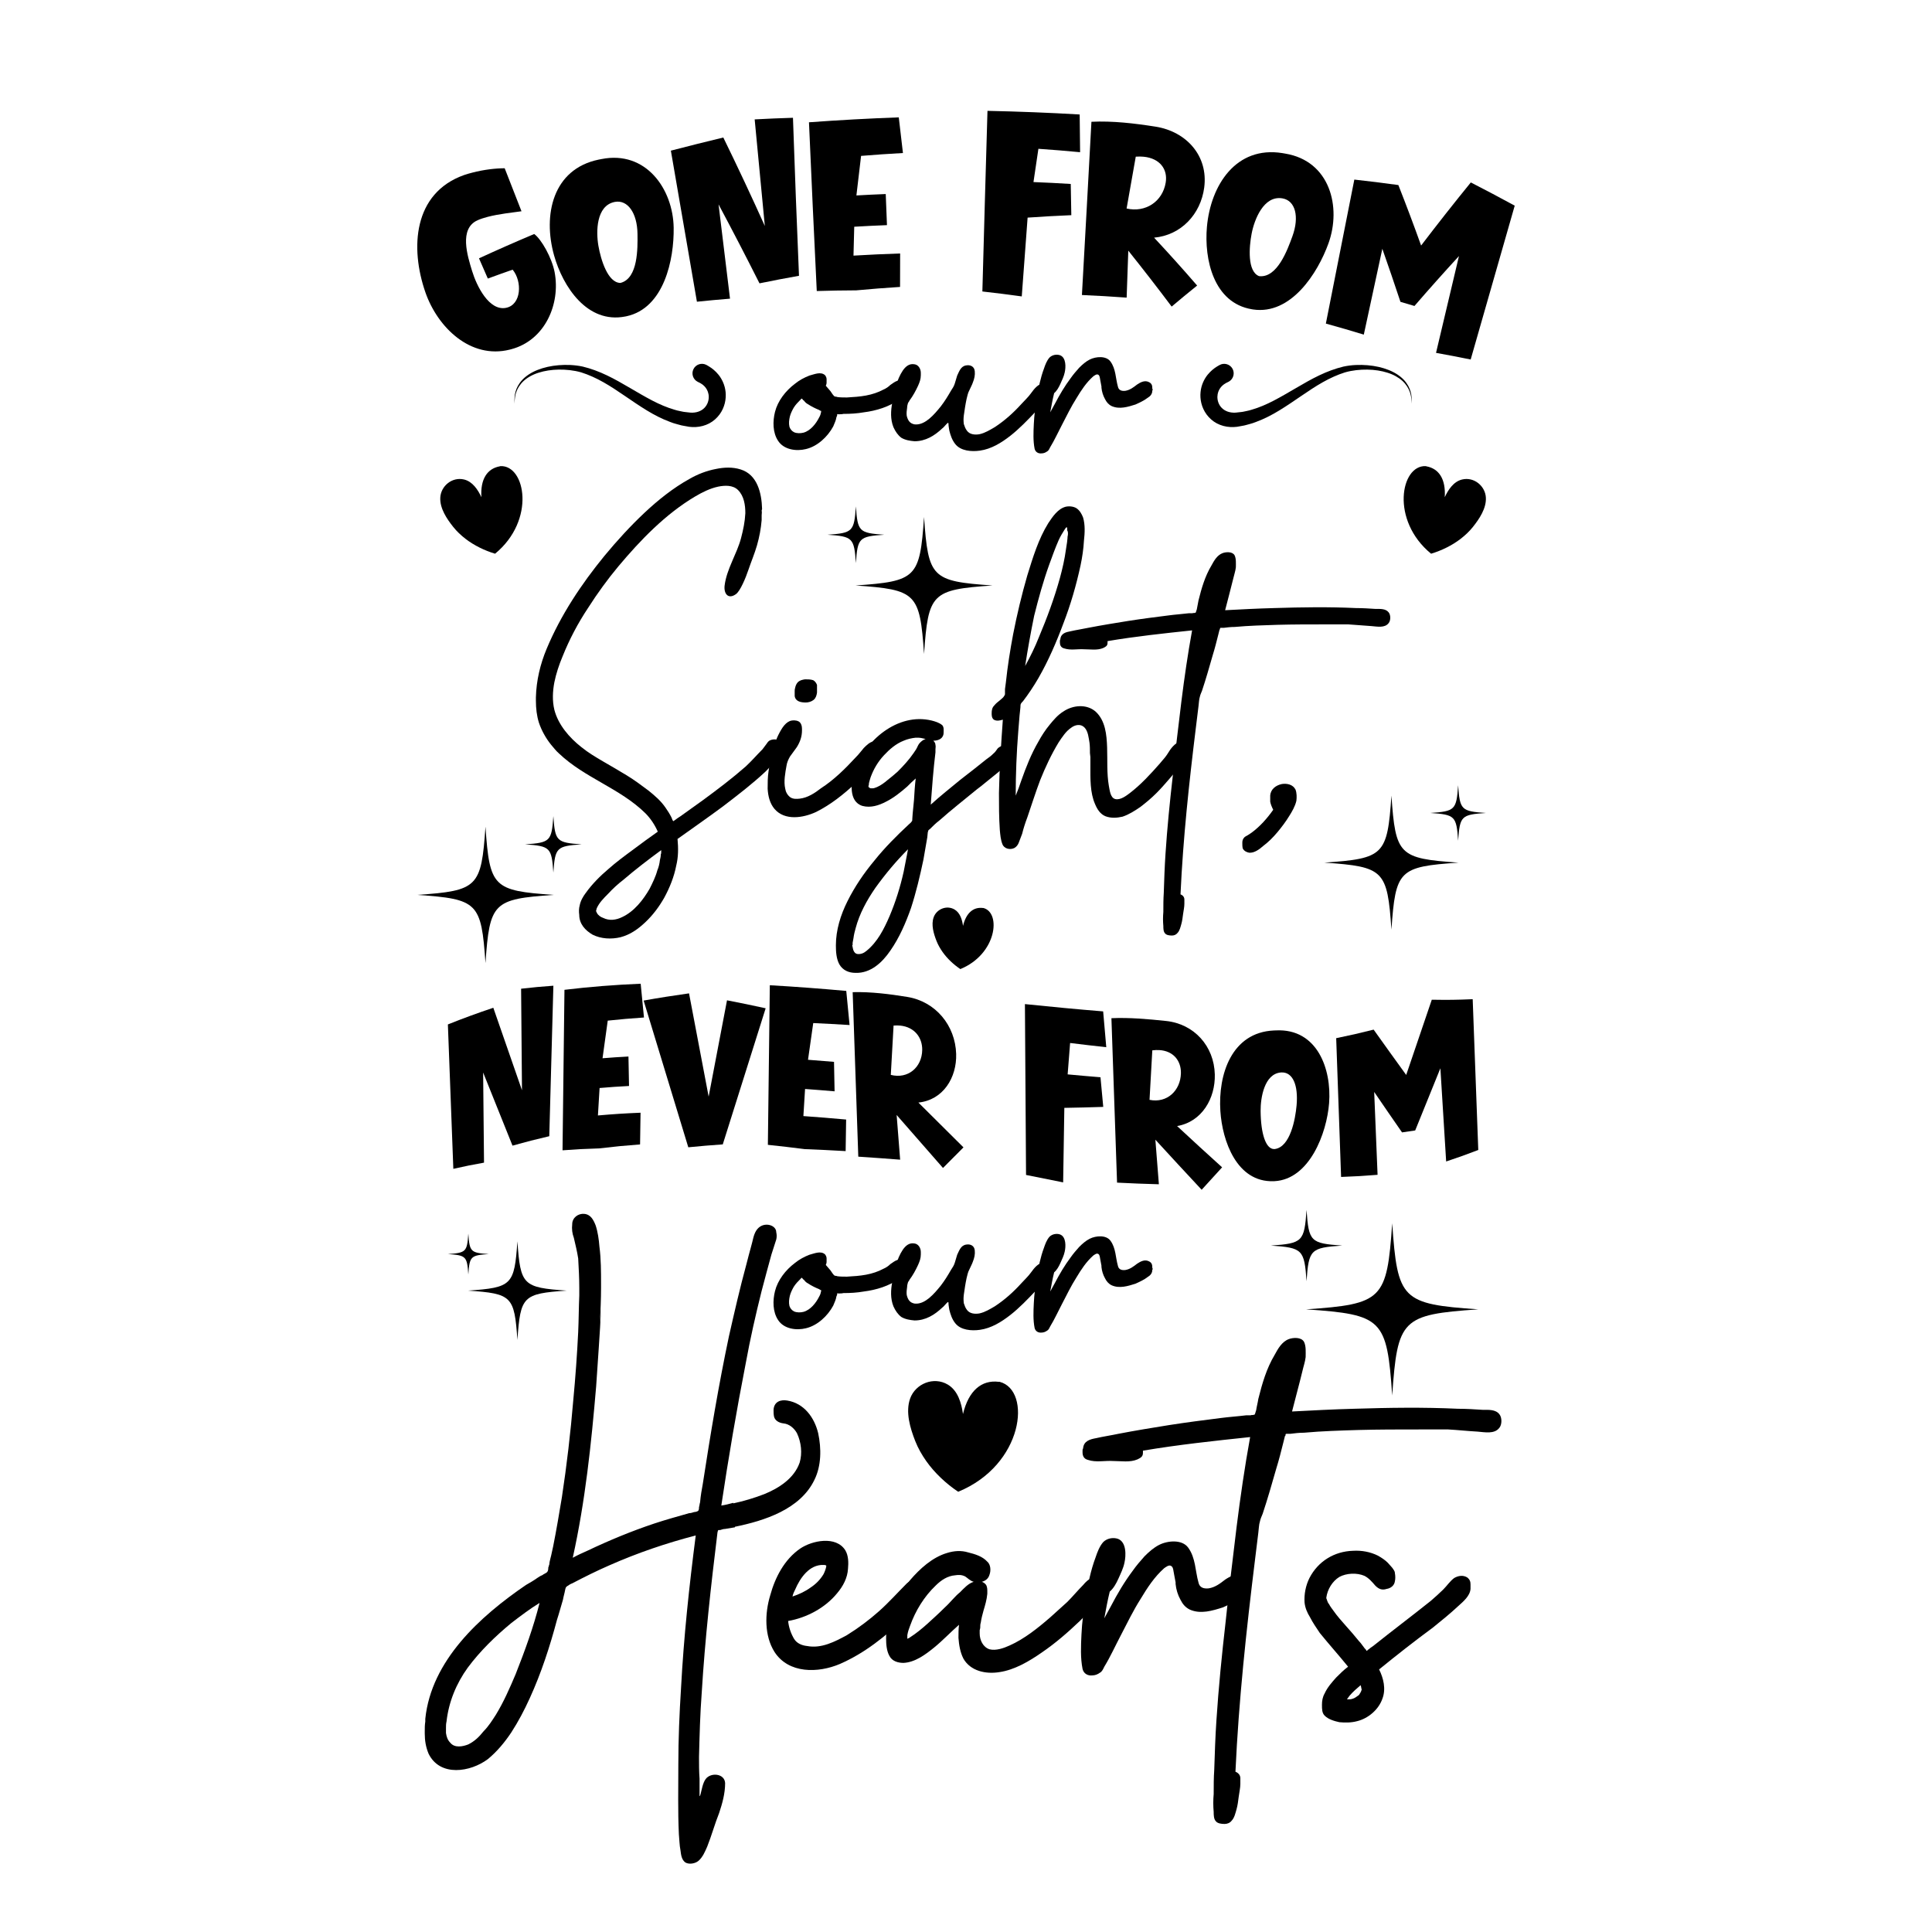
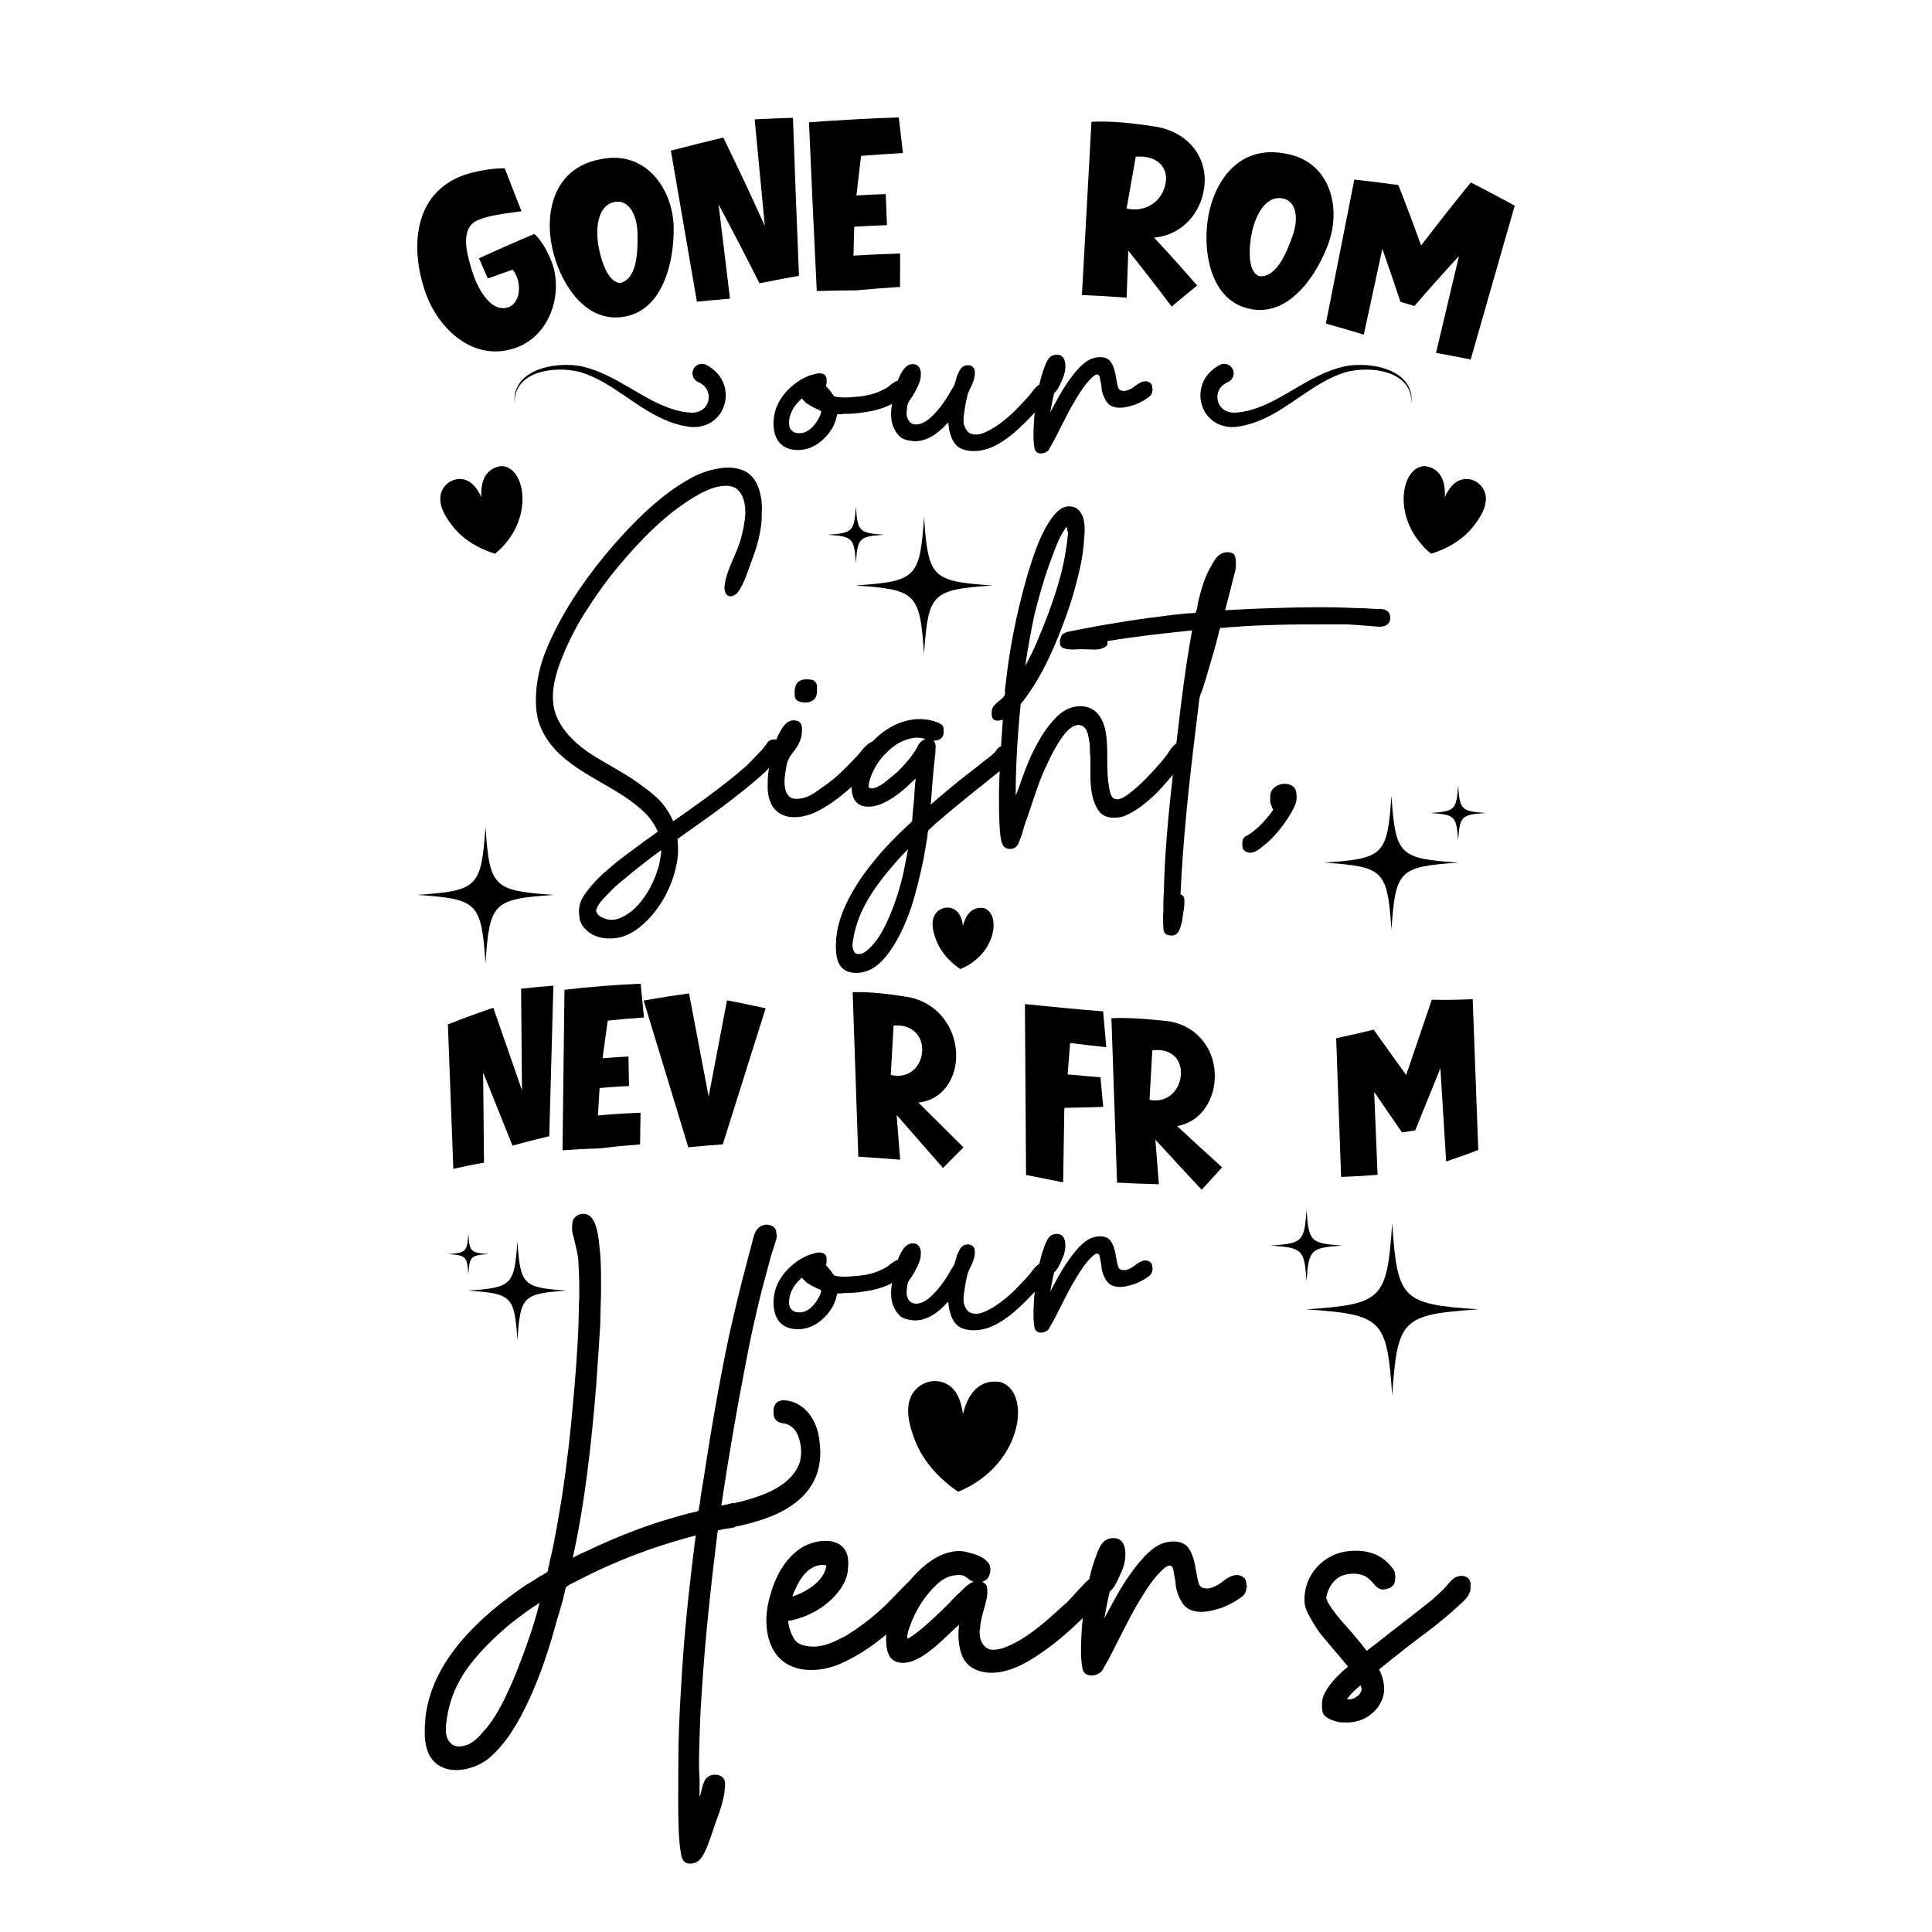
<svg xmlns="http://www.w3.org/2000/svg" id="Layer_1" x="0px" y="0px" width="1000px" height="1000px" viewBox="0 0 1000 1000" xml:space="preserve">
  <g>
    <g>
      <g>
        <path d="M265.271,592.979c-5.033-12.632-10.097-25.249-15.2-37.853c0.15,15.553,0.303,31.105,0.457,46.657 c-6.354,1.141-9.533,1.777-15.881,3.203c-0.935-24.915-1.879-49.828-2.822-74.741c7.75-3.109,15.597-5.978,23.516-8.625 c4.966,14.226,9.907,28.463,14.837,42.702c-0.156-17.521-0.308-35.043-0.455-52.565c6.68-0.756,10.02-1.063,16.706-1.551 c-0.707,25.965-1.418,51.932-2.124,77.896C276.69,589.877,272.881,590.848,265.271,592.979z" />
        <path d="M331.612,509.178c0.683,6.989,1.025,10.487,1.708,17.478c-7.504,0.517-11.257,0.838-18.756,1.622 c-1.079,7.786-1.617,11.681-2.695,19.473c5.366-0.432,8.05-0.609,13.418-0.899c0.119,6.101,0.178,9.148,0.297,15.248 c-6.097,0.329-9.147,0.538-15.24,1.051c-0.344,5.684-0.515,8.525-0.86,14.21c8.821-0.764,13.234-1.041,22.062-1.424 c-0.101,6.566-0.15,9.85-0.25,16.416c-8.459,0.649-12.686,1.053-21.138,2.052c-7.601,0.242-11.4,0.436-18.995,0.991 c0.331-27.691,0.667-55.382,1-83.072C305.265,510.747,318.427,509.717,331.612,509.178z" />
        <path d="M356.644,514.16c3.385,17.817,6.766,35.636,10.15,53.453c3.162-16.617,6.333-33.232,9.504-49.848 c8,1.551,12.001,2.378,20.005,4.123c-7.427,23.472-14.832,46.95-22.196,70.441c-7.141,0.51-10.709,0.808-17.847,1.505 c-7.679-25.321-15.38-50.637-23.114-75.943C340.953,516.486,348.79,515.265,356.644,514.16z" />
-         <path d="M438.028,512.899c0.684,7.061,1.025,10.593,1.709,17.654c-7.523-0.456-11.285-0.664-18.807-1.017 c-1.082,7.599-1.623,11.399-2.704,19.002c5.382,0.401,8.075,0.618,13.458,1.076c0.119,6.1,0.177,9.153,0.296,15.253 c-6.114-0.521-9.169-0.768-15.281-1.213c-0.346,5.612-0.52,8.416-0.865,14.027c8.848,0.635,13.272,1.003,22.124,1.793 c-0.101,6.536-0.153,9.799-0.253,16.334c-8.481-0.479-12.72-0.691-21.198-1.03c-7.624-0.959-11.435-1.403-19.057-2.216 c0.34-27.535,0.672-55.07,1.011-82.605C411.667,510.703,424.855,511.713,438.028,512.899z" />
        <path d="M464.098,577.115c0.727,9.252,1.09,13.876,1.817,23.129c-8.667-0.668-13-0.983-21.665-1.562 c-0.967-28.38-1.938-56.759-2.909-85.14c9.362-0.256,19.142,0.972,28.287,2.468c14.684,2.399,24.844,14.775,25.28,29.526 c0.359,12.152-6.66,23.824-19.549,25.145c7.785,7.729,15.569,15.454,23.338,23.197c-4.244,4.262-6.365,6.391-10.609,10.655 C480.097,595.389,472.106,586.246,464.098,577.115z M461.076,556.358c8.936,2.289,16.087-3.941,16.26-12.836 c0.126-6.478-3.99-11.907-11.292-12.665c-1.027-0.106-2.281-0.123-3.532-0.024C462.031,539.342,461.555,547.852,461.076,556.358z " />
        <path d="M570.992,523.497c0.646,7.415,0.968,11.119,1.612,18.535c-7.485-0.819-11.228-1.261-18.715-2.179 c-0.511,6.496-0.765,9.748-1.276,16.244c6.799,0.635,10.198,0.937,16.995,1.49c0.575,6.139,0.857,9.203,1.433,15.342 c-8.057,0.258-12.083,0.354-20.143,0.5c-0.203,12.857-0.409,25.713-0.614,38.569c-7.681-1.503-11.521-2.278-19.204-3.849 c-0.202-29.477-0.396-58.953-0.58-88.43C543.985,521.115,557.479,522.399,570.992,523.497z" />
        <path d="M598.019,589.909c0.728,9.228,1.089,13.838,1.816,23.065c-8.658-0.242-12.986-0.421-21.648-0.848 c-0.982-28.37-1.937-56.742-2.915-85.114c9.341-0.416,19.057,0.473,28.272,1.441c14.602,1.536,24.878,13.053,25.24,27.679 c0.305,12.327-6.605,24.487-19.517,26.715c7.709,7.18,15.479,14.295,23.297,21.358c-4.234,4.684-6.347,7-10.584,11.615 C613.951,607.224,605.965,598.585,598.019,589.909z M594.993,569.273c9.15,1.86,16.046-4.862,16.247-13.754 c0.148-6.531-3.985-11.624-11.279-12.008c-1.025-0.055-2.28-0.008-3.528,0.148C595.954,552.199,595.479,560.736,594.993,569.273z " />
-         <path d="M660.563,533.329c21.146-0.976,28.751,19.858,27.376,37.662c-1.199,15.524-10.108,39.405-28.246,40.379 c-0.223,0.011-0.34,0.011-0.566,0.018c-19.03,0.611-26.47-20.89-27.471-36.321c-1.231-18.982,5.829-40.669,27.655-41.695 C659.758,533.35,660.226,533.344,660.563,533.329z M659.483,594.751c0.11,0,0.239,0.002,0.342-0.011 c8.022-1.04,10.657-15.508,11.284-22.58c0.938-10.563-1.983-17.237-7.73-17.069c-0.113,0.003-0.232,0.005-0.342,0.014 c-8.595,0.638-10.603,13.054-10.547,19.896C652.588,586.752,655.139,594.761,659.483,594.751z" />
        <path d="M765.151,595.231c-6.646,2.541-9.973,3.725-16.625,5.95c-0.99-16.083-1.988-32.166-2.985-48.248 c-4.314,10.742-8.658,21.473-13.039,32.188c-2.725,0.425-4.087,0.627-6.812,1.004c-4.838-6.956-9.641-13.938-14.412-20.939 c0.585,14.299,1.162,28.598,1.751,42.896c-7.549,0.604-11.327,0.817-18.883,1.103c-0.846-23.94-1.692-47.882-2.538-71.822 c7.756-1.607,11.633-2.484,19.383-4.43c5.587,7.845,11.202,15.666,16.854,23.463c4.436-12.976,8.861-25.953,13.246-38.944 c8.473,0.14,12.705,0.09,21.17-0.27C763.229,543.2,764.189,569.216,765.151,595.231z" />
      </g>
    </g>
    <g>
      <g>
        <path d="M244.366,140.298c2.383,7.821,8.817,20.782,17.555,19.037c8.029-1.603,8.446-13.693,3.418-19.756 c-5.152,1.803-7.72,2.725-12.844,4.602c-1.818-4.19-2.734-6.284-4.568-10.469c9.456-4.355,18.986-8.553,28.582-12.591 c3.718,2.703,9.158,12.347,10.562,19.75c3.138,16.554-5.04,35.209-22.313,39.847c-0.238,0.063-0.599,0.163-0.951,0.251 c-20.249,5.051-37.311-11.449-43.64-29.713c-7.947-22.932-6.279-51.279,20.005-60.643c1.411-0.5,2.856-0.883,4.3-1.262 c6.037-1.584,12.16-2.253,16.754-2.262c2.923,7.409,5.822,14.828,8.699,22.256c-4.989,0.708-11.638,1.374-17.529,2.908 c-1.794,0.466-3.595,1.039-5.157,1.73C237.427,118.318,241.991,132.506,244.366,140.298z" />
        <path d="M311.321,82.335c23.033-4.604,37.072,15.539,37.37,35.562c0.244,16.335-4.9,41.595-24.439,45.798 c-0.235,0.051-0.364,0.07-0.605,0.117c-19.652,3.888-32.297-15.365-36.862-31.631c-5.874-20.921-0.705-44.669,23.087-49.567 C310.389,82.508,310.929,82.414,311.321,82.335z M321.029,146.445c0.097,0.002,0.26-0.04,0.369-0.071 c8.847-2.533,8.668-17.733,8.569-25.316c-0.142-10.833-5.097-17.733-11.61-16.567c-0.128,0.023-0.262,0.046-0.386,0.074 c-9.382,2.023-9.523,15.281-8.237,22.675C310.976,134.38,314.557,146.249,321.029,146.445z" />
        <path d="M393.109,146.653c-6.895-13.716-13.953-27.332-21.189-40.868c1.97,16.269,3.951,32.537,5.932,48.805 c-6.852,0.566-10.277,0.881-17.128,1.58c-4.459-26.07-8.951-52.133-13.482-78.191c9.031-2.352,18.071-4.617,27.144-6.801 c7.405,15.146,14.564,30.412,21.486,45.784c-1.764-18.388-3.516-36.775-5.255-55.165c7.931-0.413,11.894-0.578,19.819-0.83 c0.941,27.263,1.975,54.523,3.122,81.779C405.354,144.215,401.264,144.996,393.109,146.653z" />
        <path d="M465.206,60.748c0.875,7.381,1.305,11.073,2.155,18.455c-8.676,0.498-13.008,0.793-21.667,1.485 c-0.997,8.188-1.481,12.283-2.419,20.474c6.07-0.338,9.105-0.484,15.179-0.725c0.254,6.438,0.384,9.655,0.639,16.093 c-6.78,0.269-10.168,0.434-16.944,0.826c-0.162,5.981-0.239,8.972-0.384,14.953c8.042-0.479,16.09-0.846,24.143-1.112 c-0.022,6.929-0.031,10.391-0.043,17.319c-9.079,0.592-13.612,0.947-22.667,1.768c-8.171,0.048-12.261,0.119-20.442,0.352 c-1.419-29.111-2.767-58.223-4.031-87.341C434.211,62.161,449.687,61.31,465.206,60.748z" />
-         <path d="M558.841,59.257c0.096,7.811,0.141,11.715,0.215,19.525c-8.623-0.801-12.938-1.153-21.58-1.763 c-1.032,6.885-1.543,10.329-2.552,17.217c7.721,0.315,11.579,0.512,19.292,0.982c0.125,6.462,0.184,9.694,0.293,16.156 c-9.07,0.397-13.594,0.65-22.624,1.265c-1.04,13.593-2.039,27.187-3.025,40.784c-8.134-1.117-12.212-1.626-20.389-2.558 c0.839-31.163,1.734-62.326,2.644-93.487C527.044,57.706,542.936,58.331,558.841,59.257z" />
        <path d="M584.003,129.74c-0.274,8.104-0.555,16.207-0.854,24.31c-9.259-0.661-13.887-0.93-23.148-1.351 c1.667-29.887,3.323-59.773,4.924-89.664c10.93-0.549,22.467,0.833,33.187,2.521c15.865,2.497,27.383,15.043,25.185,31.558 c-1.824,13.705-11.88,24.61-25.939,25.902c7.587,8.115,15.014,16.38,22.276,24.787c-5.334,4.314-7.974,6.492-13.187,10.884 C599.108,148.918,591.635,139.282,584.003,129.74z M583.124,107.926c9.763,2.234,18.589-3.544,20.238-13.389 c1.152-6.876-2.975-12.579-11.387-13.413c-1.183-0.118-2.637-0.139-4.105-0.038C586.275,90.031,584.691,98.978,583.124,107.926z" />
        <path d="M665.22,79.5c23.203,3.835,29.187,27.668,22.381,46.496c-5.553,15.362-19.342,37.154-39.09,34.174 c-0.237-0.036-0.364-0.063-0.605-0.104c-19.742-3.314-24.698-25.827-23.204-42.624c1.923-21.604,15.076-42.043,39.067-38.192 C664.291,79.333,664.825,79.434,665.22,79.5z M651.606,142.896c0.091,0.038,0.253,0.054,0.366,0.063 c9.167,0.759,14.379-13.516,16.973-20.644c3.704-10.18,1.513-18.386-4.989-19.602c-0.126-0.024-0.262-0.05-0.389-0.07 c-9.486-1.429-14.31,10.931-15.723,18.293C646.479,128.056,645.622,140.413,651.606,142.896z" />
        <path d="M761.221,186.082c-7.172-1.452-10.759-2.141-17.934-3.44c3.987-16.696,7.948-33.397,11.872-50.108 c-7.808,8.499-15.492,17.11-23.039,25.839c-2.898-0.868-4.344-1.297-7.25-2.142c-3.045-9.184-6.164-18.329-9.373-27.457 c-3.183,14.811-6.379,29.618-9.591,44.422c-7.828-2.373-11.758-3.515-19.64-5.709c4.942-24.839,9.856-49.683,14.735-74.534 c9.109,1.021,13.672,1.587,22.789,2.828c4.091,10.374,8.021,20.81,11.777,31.309c8.4-11.021,16.976-21.912,25.727-32.658 c7.628,3.906,15.202,7.915,22.727,12.017C776.455,133.003,768.855,159.548,761.221,186.082z" />
      </g>
    </g>
    <g>
      <g>
        <path d="M403.331,383.381c-1.333-0.889-3.555-0.889-5.109,0c-0.667,0.443-1.11,1.11-1.555,1.776l-2,2.666 c-2.888,2.888-5.554,5.998-8.663,8.886c-7.108,6.22-14.439,11.773-21.992,17.327c-3.999,2.887-7.997,5.775-11.774,8.441 c-1.11,0.667-1.999,1.333-2.888,2c-0.223,0.222-0.444,0.222-0.666,0.444c-0.208,0.069-0.279,0.114-0.302,0.132 c0.029-0.033,0.071-0.142-0.142-0.355c-0.222-0.222-0.445-1.11-0.667-1.555c-0.889-1.777-1.999-3.554-3.11-5.109 c-2.444-3.554-5.554-6.22-8.885-8.885c-3.555-2.667-7.108-5.332-11.107-7.775c-3.999-2.443-8.219-4.887-12.44-7.331 c-3.776-2.221-7.553-4.442-11.107-7.331c-6.22-4.886-11.995-11.551-13.995-19.326c-1.11-4.666-0.889-9.552,0-14.217 c0.889-4.443,2.443-9.108,4.221-13.329c3.554-8.885,7.998-17.327,13.329-25.324c4.665-7.331,9.996-14.662,15.55-21.326 c11.552-13.772,24.436-27.102,39.763-36.208c3.776-2.222,7.775-4.221,11.996-5.11c3.332-0.666,7.553-0.889,10.218,1.777 c3.11,3.11,3.776,7.775,3.776,11.996c-0.222,4.442-1.111,8.664-2.221,12.883c-2.173,8.259-7.431,15.923-8.502,24.521 c-0.519,4.163,1.79,7.386,5.85,4.486c2.259-1.613,5.088-8.5,6.415-12.454c1.439-4.288,3.237-8.445,4.484-12.796 c1.229-4.286,2.05-8.64,2.416-13.087v-2.444c0-0.888,0.222-1.555,0-2.443c0-0.222,0.222-0.666,0.222-0.889 c-0.222-8.219-2.444-17.771-11.107-20.437c-4.221-1.333-8.664-1.11-12.884-0.222c-4.665,0.889-9.33,2.665-13.55,5.109 c-8.442,4.665-16.217,10.885-23.325,17.549c-7.331,6.887-14.217,14.439-20.659,22.214 c-11.996,14.661-22.659,30.655-29.989,48.205c-3.333,7.997-5.331,16.438-5.554,25.102v1.777c0,3.999,0.445,7.775,1.555,11.33 c1.333,3.998,3.555,7.997,6.22,11.329c1.333,1.555,2.666,3.332,4.221,4.665c13.329,12.663,31.544,17.994,44.651,30.878 c2.665,2.666,4.887,5.998,6.441,9.552c-4.442,3.11-8.663,6.22-13.106,9.552c-4.221,3.11-8.441,6.22-12.439,9.774 c-4.221,3.555-8.442,7.775-11.773,12.44c-1.333,1.778-2.666,4-3.11,6.442c-0.445,1.555-0.445,3.331-0.223,4.887 c0,4.664,3.11,7.999,6.886,10.218c4.442,2.222,9.775,2.445,14.439,1.333c5.109-1.333,9.107-4.218,12.884-7.773 c3.999-3.777,7.108-7.998,9.774-12.663c2.887-5.332,5.109-10.886,6.22-16.661c1.111-4.443,1.111-9.108,0.666-13.773 c7.775-5.554,15.772-11.107,23.548-16.882c7.553-5.776,15.105-11.552,21.992-17.994c1.333-1.333,2.666-2.665,3.776-4.22 c1.333-1.333,2.888-2.888,3.999-4.665C405.108,388.489,405.552,384.935,403.331,383.381z M342.242,440.249v0.667 c0,0.444,0,0.889-0.223,1.333c0,1.111-0.222,2-0.444,2.888c-0.222,2-0.666,3.777-1.333,5.332 c-0.888,3.331-2.443,6.442-3.998,9.552c-3.333,5.774-7.998,11.774-14.217,14.661c-3.11,1.555-6.665,1.999-9.774,0.445 c-1.333-0.445-2.666-1.333-3.333-2.666c-0.222-0.446-0.222-0.666-0.444-0.889c0.222-0.443,0.222-1.111,0.444-1.556 c1.333-2.887,3.555-5.109,5.776-7.329c2.444-2.666,5.11-5.11,7.998-7.332c6.22-5.331,12.884-10.44,19.548-15.327 C342.242,440.249,342.242,440.249,342.242,440.249z" />
      </g>
      <g>
        <path d="M413.328,373.384c1.333,0.667,1.777,2.443,1.777,3.776c0,0.223,0,0.445,0,0.667s0,0.222,0,0.222 c0,3.11-0.889,5.776-2.666,8.664c-1.111,1.555-2.444,3.332-3.555,4.887c-0.888,1.555-1.555,3.11-1.777,4.665 c-0.667,3.777-1.555,8.219-0.667,11.996c0.222,1.555,1.11,3.333,2.666,4.443c1.333,0.888,3.11,0.888,4.887,0.667 c3.999-0.445,7.775-2.888,10.885-5.332c6.886-4.443,12.662-10.219,18.216-16.216c1.555-1.555,2.666-3.11,3.998-4.665 c1.333-1.333,2.888-2.889,4.666-3.333c1.555-0.222,3.555,0.223,4.442,1.777c0.667,1.11,0.445,2.444,0.445,3.554 c0,1.555-1.111,2.888-2.222,3.999c-1.333,1.777-2.666,3.11-4.221,4.665c-2.444,2.444-4.887,5.11-7.331,7.554 c-6.22,5.775-12.884,11.107-20.437,14.883c-6.664,3.11-16.216,4.665-21.547-1.555c-2.444-2.888-3.333-6.665-3.555-10.441 c0-2.887,0-5.998,0.444-8.886c1.111-7.998,2.888-16.216,7.331-22.88c1.111-1.555,2.221-2.666,3.776-3.332 C410.218,372.717,411.995,372.717,413.328,373.384z M411.329,360.278c0-0.667,0-1.333,0-2.222c0-0.222,0-0.222,0-0.222 c0-0.667,0-1.111,0.222-1.777c0.223-1.11,0.667-2.221,1.555-3.11c1.111-0.889,2.221-1.111,3.555-1.333 c1.333,0,2.888,0,4.22,0.444c0.889,0.445,1.555,1.333,2,2.443c0,0.445,0,1.111,0,1.777c0,0.666,0,1.555,0,2.221 c-0.223,1.555-0.666,2.888-1.777,3.776c-1.111,0.889-2.667,1.333-3.999,1.333C414.661,363.61,411.773,363.165,411.329,360.278z" />
      </g>
      <g>
        <path d="M505.739,408.482c-6.442,5.331-13.329,10.663-19.548,16.216c-1.777,1.333-3.333,2.889-4.887,4.443 c-0.667,0.444-0.889,0.667-0.889,1.11c-0.222,0.444-0.222,0.666-0.222,0.889c0,0.666-0.223,1.555-0.223,2.221 c-0.667,3.777-1.333,7.553-1.999,11.552c-1.777,8.441-3.776,16.882-6.442,25.101c-2.666,7.552-5.998,15.328-10.663,21.994 c-4.221,6.22-10.219,11.773-17.994,11.551c-3.554,0-6.664-1.333-8.441-4.444c-1.555-2.888-1.777-6.44-1.777-9.774 c0-7.996,2.443-15.771,5.998-22.88c3.776-7.552,8.441-14.438,13.995-21.103c5.331-6.664,11.551-12.884,17.771-18.66 c0.444-0.444,1.111-0.889,1.333-1.333c0.444-0.444,0.444-0.667,0.444-1.333c0-1.111,0.223-2.222,0.223-3.11 c0.222-2.443,0.444-4.665,0.666-6.886c0.223-3.776,0.445-7.554,0.889-11.107c-1.555,1.333-2.887,2.666-4.442,4.22 c-3.332,2.888-6.887,5.776-10.886,7.776c-3.776,1.999-7.997,3.332-12.217,2.221c-7.331-2.221-5.998-12.439-4.221-17.993 c5.331-15.771,22.437-30.434,39.986-26.213c1.777,0.444,3.999,1.111,5.554,2.444c0.888,1.11,0.667,2.443,0.667,3.554 c0,0.222,0,0.222,0,0.222c0,3.11-2.667,4.222-5.333,4.222c0.667,0.666,1.111,1.333,1.111,2.221c0.222,0.666,0,1.555,0,2.221 c0,0.444,0,1.111,0,1.555c-1.111,9.107-1.777,18.216-2.444,27.102c4.887-4.443,10.219-8.664,15.328-12.885 c4.664-3.554,9.106-7.108,13.551-10.663c1.332-0.888,2.442-1.776,3.554-2.888c0.887-0.666,1.554-1.777,2.22-2.665 c1.557-1.555,4.444-2.222,6.443-0.889c0.89,0.889,1.332,1.777,1.332,2.888c0,0,0,0,0,0.223c0,0.443,0,1.11,0,1.555 c0,1.555-1.332,2.888-2.222,3.999c-3.774,3.554-7.996,6.664-11.995,9.996C508.625,406.261,507.293,407.371,505.739,408.482z M441.096,489.563c0.221,0.223,0.221,0.443,0.221,0.666c0.223,1.556,0.889,3.333,2.444,3.555 c1.777,0.223,3.332-0.443,4.665-1.556c5.776-4.665,9.108-11.327,11.996-17.993c3.109-7.33,5.553-15.105,7.331-23.103 c0,0.223,0,0.444,0,0.444s0-0.221,0-0.444c0.667-3.776,1.555-7.553,2.221-11.552c-6.22,6.221-11.773,12.885-16.883,19.993 c-4.443,6.442-8.219,13.329-10.219,20.88c-0.444,1.556-0.889,3.332-1.11,5.11c-0.223,0.89-0.223,1.556-0.445,2.442 c0,0.447,0,0.667,0,1.113c-0.221,0.22-0.221,0.443-0.221,0.666V489.563z M479.083,382.492c-0.667-0.222-1.333-0.222-2-0.445 c-0.888-0.221-1.999-0.221-3.11-0.221c-1.999,0.221-4.221,0.666-6.22,1.555c-3.999,1.554-7.331,4.442-10.218,7.552 c-3.11,3.332-5.332,7.108-6.887,11.329c-0.222,0.889-0.667,1.999-0.888,3.11c0,0.444,0,0.889-0.223,1.333 c0,0.223,0,0.444,0,0.666v0.223c0,0,0,0,0-0.223c0.223,0,0.444,0.445,0.667,0.445c0,0,0.223,0.222,0.444,0.222 c0.222,0,0.667,0,1.111,0c0.666,0,1.555-0.444,2.221-0.667c2-0.889,3.777-2.221,5.332-3.554c1.777-1.333,3.554-2.888,5.332-4.443 c2.888-2.888,5.775-5.997,8.219-9.552c0.445-0.667,0.889-1.333,1.333-2c0.667-1.111,0.888-1.999,1.555-2.888 C476.639,383.824,477.749,382.936,479.083,382.492z" />
      </g>
      <g>
        <path d="M517.065,410.26c0.224-12.441,1.111-25.103,2-37.765c-1.555,0.444-3.11,0.889-4.665,0 c-1.111-0.888-1.111-2.222-1.111-3.332c0-1.555,0.223-2.888,1.334-3.998c0.888-1.111,1.776-1.778,2.888-2.666 c0.666-0.667,1.777-1.333,2.221-2.221c0.223-0.223,0.223-0.445,0.446-0.889c0-0.444,0-0.889,0-1.333c0-0.666,0-1.111,0-1.333 c0.221-1.111,0.221-2.222,0.443-3.332c0.889-8.442,2.222-16.883,3.777-25.103c1.999-10.218,4.441-20.437,7.329-30.433 c2.889-9.33,5.776-18.882,10.885-27.102c2.222-3.333,4.887-7.331,8.888-8.442c1.776-0.444,3.998-0.222,5.551,0.667 c1.778,1.111,2.888,3.109,3.555,4.887c1.112,3.776,0.89,7.997,0.446,11.996c-0.224,4.22-0.89,8.664-1.779,12.884 c-2.222,10.219-5.107,20.215-8.885,29.989c-3.555,9.552-7.775,19.326-12.884,28.212c-2.445,4.22-5.11,8.219-7.998,11.995 c-0.443,0.444-0.89,0.889-1.109,1.333c-0.223,0.444-0.223,1.333-0.223,1.778c-0.224,1.555-0.224,2.888-0.443,4.22 c-0.224,2.666-0.447,5.554-0.667,8.22c-0.889,11.107-1.332,22.214-1.332,33.321c1.109-2.666,1.999-5.109,2.885-7.775 c2.445-6.886,5.11-13.772,8.888-20.215c1.554-2.887,3.556-5.998,5.774-8.664c1.999-2.443,4.221-5.109,7.109-6.886 c4.888-3.333,11.996-3.999,16.66,0c5.11,4.665,5.777,11.996,6,18.66c0.221,6.442-0.223,13.328,0.887,19.771 c0.445,2,0.666,6.22,3.331,6.886c2.668,0.667,5.777-1.776,7.556-3.109c5.774-4.443,10.661-9.774,15.549-15.328 c0.666-0.889,1.555-1.777,2.445-2.888c1.108-1.333,1.998-2.888,2.885-4.22c1.779-2.444,4.444-5.11,7.556-3.999 c2.442,0.888,2.665,3.554,2.442,5.554c-0.224,1.11-0.891,1.999-1.557,2.887c-0.886,1.333-1.999,2.666-3.108,3.999 c-4.221,4.665-7.998,9.552-12.439,13.995c-2.665,2.666-5.333,4.887-8.219,7.108c-2.888,2-6,3.999-9.331,5.11 c-2.889,0.666-5.997,0.888-8.886-0.223c-2.665-1.111-4.221-3.554-5.33-6.22c-2.668-5.998-2.445-13.329-2.445-19.993 c0-1.555,0-2.887,0-4.442c0-0.667-0.223-1.333-0.223-2c0-1.777,0-3.555-0.221-5.332c-0.446-2.444-0.666-5.998-2.665-7.997 c-2.002-1.999-4.891-1.333-6.889,0.222c-2.666,1.777-4.665,4.887-6.44,7.552c-3.778,6.221-6.886,12.885-9.554,19.549 c-2.442,6.442-4.441,12.884-6.664,19.326c-1.109,2.888-1.999,5.776-2.665,8.441c-0.666,1.555-1.112,3.11-1.779,4.666 c-0.442,1.11-1.108,1.999-2.219,2.665c-2.222,1.111-5.333,0.444-6.222-1.999c-0.887-2.221-1.11-4.887-1.332-7.331 c-0.445-6.442-0.445-12.662-0.445-19.104V410.26z M552.61,276.53c0,0.444,0,0.888,0,1.333c0.223-1.11,0.223-2.221,0-3.333 C552.61,275.197,552.61,275.863,552.61,276.53v-0.889c0-0.223,0-0.667-0.225-1.111c0,0,0-0.221,0-0.444s0-0.223,0-0.444 c0-0.223,0-0.445-0.22-0.667v-0.222c0,0,0,0-0.223,0.222c-0.224,0-0.667,0.888-0.89,1.111c-1.109,1.777-2.222,3.554-3.108,5.553 c-1.778,3.999-3.335,8.441-4.887,12.663c-3.112,8.664-5.555,17.549-7.775,26.435c-1.779,8.664-3.333,17.327-4.665,25.991 c2.666-4.887,5.107-9.774,7.107-14.884c4.22-9.996,7.998-20.215,10.886-30.655c1.333-4.887,2.442-9.774,3.108-14.662 C552.166,281.861,552.61,279.195,552.61,276.53z" />
      </g>
      <g>
        <path d="M697.889,323.18c-4.001,0-7.998,0-11.996,0c-8.219,0-16.438,0-24.659,0.223c-7.33,0.222-14.883,0.444-22.212,1.11 c-2.002,0-3.777,0.222-5.554,0.444c-0.445,0-1.112,0-1.336,0c-0.442,0-0.666,0-0.666,0.444c0,0.223,0,0.444-0.22,0.444 c-0.224,0.889-0.446,1.777-0.666,2.666c-0.89,3.554-1.779,7.108-2.889,10.663c-1.778,6.22-3.555,12.44-5.554,18.437 c-0.443,1.111-0.89,2-1.112,3.11c-0.443,1.333-0.443,3.11-0.666,4.666c-0.444,3.776-0.888,7.331-1.333,10.885 c-3.555,28.878-6.664,57.535-7.996,86.636c1.109,0.444,2,1.333,2,2.667c0,0.887,0,1.554,0,2.221c0,1.777-0.443,3.553-0.668,5.332 c-0.223,1.776-0.442,3.553-0.889,5.107c-0.443,1.556-0.886,3.555-1.999,4.667c-0.666,0.887-1.775,1.333-2.888,1.333 c-1.332,0-2.889-0.223-3.555-1.112c-0.887-0.887-0.887-2.666-0.887-3.775c-0.224-2.445-0.224-4.888,0-7.333 c0-3.331,0-6.663,0.22-9.773c0.224-6.887,0.447-13.551,0.89-20.215c0.89-13.55,2.223-26.879,3.777-40.429 c1.333-12.885,2.886-25.546,4.441-38.431c1.557-12.44,3.331-24.658,5.554-36.875c-14.662,1.555-29.32,3.11-43.762,5.554 c0,0.444,0,0.667,0,0.889c0,1.555-0.888,1.999-2.22,2.666c-3.111,1.333-6.666,0.667-9.997,0.667 c-3.331-0.222-6.887,0.667-10.218-0.444c-1.779-0.444-2.223-1.777-2.223-3.11c0-0.222,0-0.667,0-0.667 c0-0.222,0-0.667,0.221-0.888c0.223-3.11,2.888-3.776,5.333-4.221c2.889-0.667,5.997-1.11,9.108-1.777 c6.887-1.333,13.772-2.444,20.658-3.555c7.109-1.111,13.996-1.999,21.105-2.887c3.331-0.445,6.886-0.667,10.438-1.111 c0.446,0,1.112,0,1.778,0c0.224-0.223,0.89,0,1.333-0.223c0.443-0.222,0.223,0.223,0.443-0.444 c0.223-0.444,0.223-0.888,0.445-1.333c0.221-1.555,0.668-3.109,0.888-4.665c1.555-6.221,3.334-12.441,6.665-17.994 c1.333-2.444,2.89-5.332,5.774-6.441c1.778-0.667,5.11-0.889,6.223,1.11c0.886,1.778,0.666,4.221,0.666,6.22 c-0.223,2-0.889,3.776-1.335,5.776c-1.333,5.554-2.886,11.107-4.219,16.438c8.439-0.444,16.882-0.889,25.323-1.11 c14.219-0.445,28.212-0.667,42.431,0c3.331,0,6.885,0.222,10.217,0.444c2.223,0,5.11-0.222,6.666,1.777 c1.109,1.333,1.109,4.22,0,5.553c-2.001,2.666-6,1.777-8.888,1.555C705.885,323.846,701.888,323.402,697.889,323.18z" />
      </g>
      <g>
        <path d="M659.014,419.145c-0.666-1.333-1.332-2.888-1.556-4.22c0-1.111,0-2.222,0-3.11c0.224-3.332,2.889-5.332,5.997-5.998 c2.665-0.444,5.776,0.222,7.109,2.888c0.666,1.777,0.666,3.998,0.443,5.775c-0.666,2.888-2.22,5.553-3.775,7.997 c-1.778,2.888-3.777,5.553-5.999,8.219c-2.22,2.666-4.665,5.109-7.33,7.109c-1.999,1.776-4.664,3.776-7.329,3.554 c-1.333-0.222-2.668-0.889-3.335-2.221c-0.22-0.889-0.22-1.999-0.22-2.887c0-1.111,0.22-2,1.109-2.889 c0.446-0.444,1.112-0.666,1.779-1.11c0.666-0.445,1.332-0.888,1.999-1.333C652.127,427.809,655.902,423.588,659.014,419.145z" />
      </g>
    </g>
    <g>
      <path d="M427.84,196.823c0,0.203,0,0.405,0,0.607c0,0.203,0,0.203,0,0.405v0.203c0,0.607-0.202,1.214-0.404,1.618 c0.809,1.012,1.619,1.822,2.428,2.833c0.608,0.811,1.012,1.619,1.62,2.227c0.202,0.405,0.405,0.405,1.012,0.606 c0.202,0,0.607,0,1.011,0.204c1.619,0.202,3.238,0.202,4.858,0.202c3.44-0.202,6.678-0.406,9.916-1.012 c3.238-0.607,6.274-1.618,8.904-3.035c1.417-0.607,2.631-1.417,3.643-2.428c1.214-0.81,2.429-1.822,3.845-2.227 c1.214-0.203,2.631,0,3.643,0.809c0.607,0.811,0.81,1.417,1.012,2.428c0,0,0,0,0,0.203v0.202c0,0.405,0,0.81,0,1.214 c-0.202,0.607-0.202,1.012-0.607,1.619c-0.607,1.214-2.023,2.227-3.238,3.239c-5.262,3.845-11.94,5.868-18.417,6.678 c-3.44,0.607-6.88,0.809-10.523,0.809c-0.81,0.203-1.619,0.203-2.63,0.203c0,0-0.607-0.203-0.607,0c0,0,0,0.404,0,0.607 c-0.203,0.403-0.203,0.606-0.405,1.012c-0.203,1.618-1.012,3.035-1.619,4.654c-2.833,5.261-8.095,10.321-14.167,11.738 c-4.857,1.214-11.333,0.404-14.369-4.25c-2.833-4.25-2.833-10.119-1.619-14.977c1.417-5.667,5.465-10.928,10.322-14.57 c2.226-1.823,4.856-3.238,7.488-4.25c2.428-0.607,5.869-2.227,8.095-0.202c0.607,0.809,0.81,1.416,0.81,2.227 C427.84,196.621,427.84,196.621,427.84,196.823z M423.996,216.05c0.607-1.012,0.809-1.822,1.012-2.834v-0.202 c0-0.405,0-0.405-0.405-0.405c-0.203-0.202-0.405-0.202-0.607-0.404c-2.024-0.811-4.048-1.823-5.869-3.037 c-0.81-0.404-1.417-1.011-2.023-1.821c-0.405-0.202-0.608-0.405-0.81-0.809c-0.203-0.204-0.203-0.204-0.405-0.204 s-0.404,0.406-0.404,0.406c-1.417,1.417-2.631,2.631-3.643,4.25c-0.81,1.416-1.619,3.035-2.023,4.654 c-0.405,1.822-0.608,3.44-0.203,5.262c0.404,1.214,1.214,2.226,2.429,2.833c1.417,0.607,3.238,0.607,4.857,0.203 C419.543,222.93,422.376,219.287,423.996,216.05v0.202V216.05z" />
      <path d="M543.802,203.3c0,0.405-0.203,1.012-0.404,1.416c-0.405,1.215-1.417,2.024-2.228,3.036 c-1.82,1.821-3.439,3.642-5.262,5.463c-4.046,4.251-8.297,8.703-12.951,12.345c-4.656,3.644-9.918,6.882-15.785,7.69 c-4.251,0.607-9.918,0.202-12.751-3.44c-1.619-2.024-2.429-4.453-3.036-6.881c-0.202-0.81-0.202-1.619-0.405-2.631 c0,0,0-1.416-0.202-1.416c-0.203-0.204-1.214,1.011-1.417,1.214c-0.607,0.607-1.012,1.214-1.619,1.619 c-4.047,3.844-8.702,6.677-14.369,6.677c-2.428-0.202-4.857-0.606-6.88-1.821c-1.822-1.416-3.036-3.238-4.048-5.463 c-1.619-4.049-1.417-8.501-0.607-12.75c1.012-5.666,2.226-11.738,5.465-16.596c1.417-2.023,3.237-3.642,5.869-3.237 c2.226,0.202,3.44,2.428,3.44,4.453v0.202v0.202c0,0,0,0.203,0,0.405v0.202c0,0.203,0,0.203,0,0.405v-0.202 c0,2.023-0.607,3.642-1.417,5.463c-1.215,2.631-2.632,5.263-4.453,7.69c-0.203,0.607-0.607,0.811-0.81,1.417 c-0.203,0.809-0.405,1.416-0.405,2.227c-0.202,1.416-0.405,2.833-0.202,4.249c0.607,2.428,1.619,4.047,4.25,4.452 c2.833,0.202,5.262-1.214,7.286-2.833c2.429-2.024,4.25-4.25,6.071-6.477c2.024-2.63,3.643-5.261,5.262-8.094 c0.809-1.214,1.619-2.428,2.023-3.845c0.405-1.417,0.81-2.63,1.215-4.047c1.011-2.025,1.821-4.858,4.655-5.262 c2.227-0.405,4.249,0.607,4.452,3.035c0.203,2.024-0.203,3.845-1.012,5.87c-0.405,1.214-1.214,2.63-1.821,4.047 c-0.809,1.416-1.013,3.035-1.417,4.453c-0.608,2.833-1.014,5.667-1.418,8.5c-0.202,1.821-0.202,2.629,0,4.452 c0.404,1.214,0.81,2.428,1.62,3.44c1.416,2.023,4.25,2.227,6.476,1.822c2.834-0.607,5.464-2.227,7.894-3.643 c5.261-3.442,9.712-7.489,13.761-11.941c1.822-2.023,3.643-3.642,5.06-5.667c1.618-2.226,3.643-4.856,6.476-5.059 c1.216,0,2.43,0.405,3.036,1.417c0.404,0.607,0.607,1.214,0.607,1.821c0,0.202,0,0.405,0,0.607 C543.802,202.693,543.802,202.894,543.802,203.3z" />
      <path d="M545.623,203.501c-0.81,3.239-1.417,6.679-2.024,9.917c0.811-1.417,1.619-3.037,2.428-4.452 c2.43-4.655,5.061-9.107,8.097-13.154c1.416-2.024,2.833-3.644,4.452-5.465c1.619-1.619,3.439-3.238,5.465-4.25 c3.238-1.619,8.498-2.022,10.726,1.013c2.832,3.845,2.632,8.703,3.846,12.952c0.403,2.024,2.022,2.428,3.846,2.227 c2.429-0.405,4.249-1.821,6.07-3.239c1.821-1.214,4.049-2.428,6.273-1.214c1.214,0.607,1.619,1.619,1.619,2.833 c0,0.203,0,0.203,0,0.405c0.202,0.405,0.202,0.607,0.202,0.809c0,0.203-0.202,0.203-0.202,0.203v0.202 c0,1.619-1.012,2.833-2.428,3.644c-1.823,1.416-4.048,2.428-6.275,3.44c-3.844,1.214-8.296,2.63-12.344,0.809 c-1.62-0.809-2.632-2.023-3.441-3.642c-1.012-1.822-1.618-3.845-1.821-5.87v0.203c0-0.203,0-0.203,0-0.203 c0-0.202,0-0.405,0-0.607c-0.202-1.012-0.404-2.226-0.607-3.238c-0.201-0.809-0.201-2.428-1.011-2.833 c-0.81-0.607-2.024,0.405-2.631,0.81c-3.643,3.238-6.273,7.286-8.702,11.333c-2.835,4.453-5.06,9.107-7.488,13.761 c-2.023,3.846-3.845,7.893-6.072,11.536c-0.404,0.809-0.809,1.821-1.618,2.226c-0.811,0.607-1.822,1.012-2.835,1.012 c-1.617,0.202-3.237-0.606-3.642-2.43c-0.81-4.047-0.607-8.499-0.405-12.749c0.202-4.656,0.81-9.108,1.62-13.762 c0.81-5.06,1.821-10.12,3.642-14.976c0.607-1.822,1.417-4.048,2.834-5.666c1.416-1.417,3.643-1.823,5.464-1.216 c3.238,1.216,3.035,6.275,2.429,8.905c-0.404,2.024-1.416,4.047-2.226,5.87C548.051,200.466,547.041,202.288,545.623,203.501 c0,0,0-0.404,0-0.809C545.623,203.098,545.623,203.3,545.623,203.501z" />
    </g>
    <g>
      <path d="M219.852,897.27c0-0.281,0-0.845,0-1.126c0-1.69,0-3.38,0.281-5.07c0-0.282,0-0.563,0-0.563c0-0.282,0-0.563,0-0.563 c0-0.283,0-0.283,0-0.283c3.099-30.136,28.166-52.95,52.106-69.284c1.971-1.128,3.943-2.255,5.914-3.663 c0.845-0.563,1.689-1.126,2.535-1.408c0.563-0.563,2.253-1.127,2.536-1.689c0.563-0.563,0.563-1.69,0.563-2.254 c0.281-0.563,0.281-1.126,0.563-1.689c0-0.845,0.281-1.972,0.563-3.099c0.563-1.971,0.844-3.942,1.407-6.195 c1.69-8.451,3.099-16.899,4.508-25.349c2.534-16.618,4.506-33.519,5.913-50.417c1.126-11.829,1.972-23.658,2.536-35.206 c0.282-6.197,0.282-12.674,0.563-18.871c0-1.127,0-2.253,0-3.38c0-0.281,0-0.281,0-0.563c0-5.069-0.281-10.14-0.563-15.21 c-0.563-3.661-1.409-7.041-2.253-10.701c-0.845-2.254-1.126-4.508-0.845-7.042c0-3.38,3.098-5.633,6.197-5.352 c3.38,0.281,4.787,3.1,5.915,5.916c1.126,3.379,1.69,7.321,1.971,10.984c0.845,6.478,0.845,12.956,0.845,19.715 c0-0.283,0-0.283,0-0.563c0,0.845,0,1.407,0,2.253c0,5.633-0.282,11.83-0.563,18.025c0.281-2.253,0.281-4.788,0.563-7.322 c-0.563,13.238-1.689,26.758-2.535,40.276c-2.536,29.855-5.633,59.429-12.111,88.721c2.536-1.408,5.069-2.535,7.605-3.661 c11.265-5.352,22.814-10.141,34.643-14.084c5.915-1.97,12.111-3.66,18.025-5.352c0.846,0,1.69-0.281,2.536-0.563 c0.563,0,1.69-0.281,1.971-0.563c0.565-0.28,0.565-1.407,0.565-1.971c0.281-0.846,0.281-1.689,0.563-2.535 c0.281-3.38,0.844-6.479,1.408-9.575c3.943-25.631,8.168-50.98,13.52-76.328c2.816-12.394,5.633-24.786,9.013-37.179 c0.845-3.38,1.689-6.478,2.535-9.577c0.846-2.816,1.127-5.633,2.536-7.886c1.408-2.253,3.661-3.38,6.196-3.099 c2.253,0.283,4.225,1.69,4.225,3.943c0.281,1.126,0.281,2.535,0,3.661c-0.846,2.536-1.689,5.353-2.535,7.888 c-1.689,6.196-3.379,12.392-5.069,18.87c-3.099,12.393-5.915,24.784-8.168,37.178c-4.789,24.504-9.014,49.288-12.674,73.793 c1.971-0.28,4.224-0.844,6.196-1.407c0,0,0,0.844,0,1.407c0-0.28,0-0.563,0-0.844v-0.283c5.351-1.126,10.984-2.816,16.053-4.788 c7.605-3.098,15.492-8.168,18.309-16.335c1.407-4.788,0.844-10.422-1.409-15.209c-1.407-2.536-3.943-4.788-7.042-5.071 c-2.253-0.28-4.224-1.406-4.787-3.379c-0.282-1.127-0.282-2.534-0.282-3.662c0.282-4.224,3.661-5.35,7.041-4.787 c8.731,1.407,14.083,8.731,16.054,16.899c1.691,7.886,1.691,16.899-1.971,24.222c-7.324,15.209-25.913,21.125-41.121,24.222v0.282 c-1.691,0.28-3.381,0.563-5.071,0.844c-0.844,0-1.69,0.283-2.534,0.563c-0.282,0-0.563,0-0.845,0 c-0.563,0.283-0.281,0.563-0.563,1.128c-3.379,27.602-6.478,55.204-8.168,83.088c-0.844,10.984-1.126,22.25-1.407,33.234v0.281 c0,3.663,0,7.323,0.281,10.984c0,1.973,0,3.943,0,5.916v0.28c0,0.846,0,1.409,0,2.255v0.281c0.282,0.845,0.282-0.281,0.563-0.845 c0.563-2.255,1.126-5.635,2.535-7.604c2.534-3.662,9.858-3.1,10.139,1.97c0,5.353-1.407,10.421-3.097,15.492 c-2.254,5.633-3.944,11.829-6.197,17.463c-1.126,2.533-2.253,5.35-4.506,7.323c-1.69,1.408-4.789,1.972-6.76,0.845 c-1.972-1.409-2.254-3.944-2.535-6.197c-0.563-2.816-0.563-5.633-0.846-8.449c-0.563-11.83-0.281-23.94-0.281-36.051 c0-13.239,0.563-26.478,1.407-39.714c1.409-26.476,4.225-52.669,7.604-78.862c-15.208,3.942-30.137,9.012-44.783,15.49 c-6.477,2.816-12.674,5.914-19.152,9.294c-0.845,0.283-1.69,0.847-2.534,1.409c-0.846,0.563-0.846,0.844-1.126,1.971 c-0.283,1.689-0.846,3.38-1.126,5.069c-1.127,3.662-1.973,7.041-3.099,10.423c-3.662,13.8-8.167,27.601-14.083,40.558 c-2.816,6.196-5.915,12.11-9.575,17.743c-3.381,5.071-7.324,9.858-12.113,13.803c-9.012,6.759-24.785,9.294-30.7-2.818 C220.415,904.311,219.852,900.932,219.852,897.27z M231.117,891.073c-0.281,1.127-0.281,2.254-0.281,3.38c0,0.282,0,0.563,0,0.846 c0,0,0,0.281,0,0.563c0,0.563,0,0.845,0,1.127c0.281,1.972,0.844,3.661,2.253,5.069c2.253,2.816,6.478,1.972,9.294,0.847 c3.379-1.691,5.633-3.944,7.886-6.761c2.535-2.535,4.507-5.633,6.478-8.731c3.943-6.479,7.042-13.521,10.14-20.843 c4.789-12.11,9.294-24.503,12.392-36.896c-5.07,3.097-9.858,6.76-14.645,10.421c-8.168,6.76-16.055,14.364-22.534,23.095 C236.187,871.357,232.243,880.934,231.117,891.073c0-0.282,0-0.845,0-1.126C231.117,890.229,231.117,890.791,231.117,891.073z" />
      <path d="M400.904,855.076c-5.351-8.449-5.07-19.997-2.253-29.291c2.534-9.295,7.323-18.59,15.49-24.224 c6.196-4.224,18.589-6.759,23.378,0.846c1.69,2.816,1.69,6.479,1.407,9.575c-0.281,4.789-2.534,9.014-5.633,12.676 c-6.196,7.604-15.772,12.675-25.348,14.363c0.281,3.1,1.407,6.479,3.097,9.295c1.408,2.254,3.942,3.38,6.76,3.662 c7.323,1.408,14.364-2.255,20.56-5.635c5.915-3.66,11.547-7.885,16.618-12.391c5.069-4.508,9.575-9.577,14.364-14.365 c2.253-1.972,5.069-3.098,7.885-1.69c1.69,1.127,1.972,2.535,2.254,3.943c0,0.282,0,0.282,0,0.563c0,0.563,0,0.845,0,1.408v0.283 c-0.282,2.815-2.254,4.505-4.225,6.476c-2.253,2.255-4.506,4.508-6.76,6.762c-10.139,9.574-20.842,18.306-33.797,23.939 C423.436,866.061,408.227,866.342,400.904,855.076z M411.606,822.686c-0.563,1.127-1.127,2.253-1.408,3.662 c3.379-1.127,6.478-2.535,9.575-4.788c2.536-1.69,4.789-3.943,6.479-6.761c0.563-1.127,1.126-2.534,1.409-3.943 c0,0,0-0.28,0-0.563c-0.563-0.281-0.845-0.281-1.409-0.281C418.93,809.729,414.141,816.771,411.606,822.686z" />
      <path d="M460.332,857.048c-1.407-2.536-1.69-5.915-1.69-9.014c0-3.097,0.283-6.196,1.126-9.013 c2.255-7.604,6.198-14.926,11.267-21.124c5.069-5.915,11.547-11.828,19.152-14.083c3.662-1.127,7.324-1.407,10.984-0.28 c3.381,0.844,7.323,1.97,9.859,4.788c1.689,1.406,1.971,4.506,1.127,6.759c-0.563,1.972-1.973,3.099-3.944,3.662 c0.845,0.281,1.689,0.845,2.254,1.689c0.563,1.127,0.563,2.253,0.563,3.38c0,0.283,0,0.563,0,0.563c0,0.282,0,0.563,0,0.563 c-0.283,3.099-1.128,5.915-1.973,8.731c-0.563,1.973-1.127,4.226-1.408,6.196c-0.281,0.845-0.281,1.689-0.281,2.535 c0,0.563-0.282,1.126-0.282,1.409c0-0.283,0,1.97,0,1.689c0,3.38,1.689,7.042,5.071,8.168c3.379,0.844,7.322-0.563,10.421-1.972 c7.604-3.38,14.645-9.013,21.123-14.646c2.817-2.533,5.914-5.352,8.73-7.886c2.818-2.816,5.352-5.915,8.168-8.731 c1.409-1.689,2.816-3.099,4.789-3.661c1.408-0.281,3.099,0,4.506,0.845c1.973,1.408,2.253,4.225,1.689,6.479 c-0.28,3.378-3.942,5.913-5.913,8.166c-2.255,2.255-4.508,4.508-6.761,6.76c-6.195,5.916-12.674,11.549-19.716,16.337 c-6.478,4.506-14.083,9.012-21.968,10.139c-7.042,1.127-14.929-0.563-18.59-7.042c-1.689-3.379-2.253-7.04-2.535-10.701 c0-2.254,0-4.507,0.282-6.762c-4.508,3.945-8.45,8.168-12.957,11.831c-4.506,3.661-9.858,7.604-15.772,7.886 C464.839,860.709,461.74,859.864,460.332,857.048z M503.989,818.743c-1.972-0.563-3.098-1.972-4.507-2.816 c-1.689-0.846-3.379-0.846-5.069-0.563c-3.943,0.281-7.324,2.534-10.14,5.351c-5.915,5.634-10.421,12.956-13.237,20.842 c-0.563,1.409-1.126,3.099-1.407,4.788c0,0.563,0,1.41,0,1.973l0.281-0.282c0.282,0,0.846-0.28,1.126-0.563 c3.099-1.971,6.196-4.506,9.014-7.041c3.097-2.816,6.196-5.633,9.012-8.449c2.816-2.535,5.071-5.633,7.888-7.885 C498.919,822.123,501.172,819.588,503.989,818.743z" />
      <path d="M574.404,823.813c-1.127,4.506-1.972,9.294-2.816,13.801c1.127-1.971,2.253-4.224,3.38-6.196 c3.38-6.479,7.041-12.674,11.267-18.308c1.971-2.816,3.943-5.069,6.196-7.605c2.252-2.253,4.788-4.506,7.604-5.913 c4.506-2.253,11.829-2.816,14.927,1.407c3.943,5.353,3.662,12.111,5.352,18.026c0.563,2.816,2.816,3.38,5.352,3.099 c3.38-0.563,5.916-2.535,8.449-4.507c2.536-1.689,5.634-3.381,8.732-1.689c1.688,0.845,2.252,2.253,2.252,3.942 c0,0.281,0,0.281,0,0.563c0.282,0.563,0.282,0.845,0.282,1.127c0,0.281-0.282,0.281-0.282,0.281v0.282 c0,2.253-1.407,3.942-3.379,5.069c-2.534,1.972-5.633,3.379-8.732,4.788c-5.351,1.689-11.547,3.662-17.18,1.126 c-2.253-1.126-3.662-2.816-4.788-5.069c-1.409-2.535-2.253-5.352-2.535-8.168v0.281c0-0.281,0-0.281,0-0.281 c0-0.281,0-0.563,0-0.845c-0.281-1.408-0.563-3.098-0.845-4.507c-0.282-1.126-0.282-3.379-1.408-3.942 c-1.127-0.847-2.816,0.563-3.661,1.127c-5.071,4.506-8.731,10.139-12.112,15.771c-3.943,6.196-7.041,12.675-10.421,19.153 c-2.816,5.352-5.352,10.984-8.449,16.054c-0.563,1.127-1.127,2.535-2.253,3.099c-1.127,0.845-2.535,1.407-3.943,1.407 c-2.253,0.282-4.507-0.845-5.069-3.379c-1.127-5.633-0.845-11.829-0.563-17.744c0.281-6.478,1.126-12.674,2.253-19.152 c1.127-7.042,2.535-14.083,5.07-20.842c0.845-2.535,1.971-5.635,3.942-7.888c1.972-1.972,5.069-2.535,7.605-1.689 c4.506,1.689,4.224,8.731,3.379,12.394c-0.563,2.816-1.972,5.632-3.099,8.167C577.784,819.588,576.377,822.123,574.404,823.813 c0,0,0-0.563,0-1.127C574.404,823.249,574.404,823.53,574.404,823.813z" />
-       <path d="M749.595,739.88c-5.07,0-10.14,0-15.209,0c-10.421,0-20.842,0-31.264,0.281c-9.296,0.281-18.871,0.563-28.166,1.408 c-2.535,0-4.788,0.282-7.042,0.563c-0.563,0-1.408,0-1.689,0c-0.563,0-0.845,0-0.845,0.563c0,0.281,0,0.564-0.282,0.564 c-0.281,1.126-0.563,2.253-0.845,3.38c-1.127,4.506-2.253,9.011-3.661,13.518c-2.253,7.887-4.507,15.773-7.041,23.378 c-0.563,1.408-1.127,2.534-1.409,3.942c-0.563,1.691-0.563,3.944-0.844,5.915c-0.563,4.788-1.127,9.294-1.69,13.802 c-4.508,36.615-8.45,72.947-10.14,109.845c1.409,0.563,2.535,1.689,2.535,3.379c0,1.127,0,1.972,0,2.816 c0,2.254-0.563,4.507-0.846,6.76c-0.28,2.255-0.563,4.508-1.127,6.478c-0.563,1.973-1.125,4.508-2.535,5.916 c-0.844,1.127-2.253,1.689-3.66,1.689c-1.689,0-3.662-0.281-4.508-1.407c-1.126-1.127-1.126-3.382-1.126-4.788 c-0.281-3.1-0.281-6.198,0-9.295c0-4.226,0-8.45,0.282-12.394c0.281-8.73,0.563-17.18,1.126-25.631 c1.127-17.18,2.816-34.079,4.789-51.261c1.69-16.336,3.66-32.39,5.632-48.726c1.973-15.772,4.226-31.263,7.042-46.753 c-18.589,1.97-37.178,3.942-55.486,7.039c0,0.563,0,0.846,0,1.128c0,1.971-1.127,2.534-2.816,3.38 c-3.942,1.69-8.448,0.844-12.674,0.844c-4.225-0.28-8.731,0.847-12.956-0.563c-2.253-0.563-2.816-2.253-2.816-3.942 c0-0.282,0-0.846,0-0.846c0-0.281,0-0.844,0.282-1.126c0.281-3.943,3.661-4.787,6.759-5.351c3.662-0.846,7.604-1.409,11.548-2.254 c8.73-1.69,17.462-3.098,26.194-4.507c9.013-1.407,17.744-2.534,26.756-3.661c4.227-0.563,8.732-0.845,13.237-1.408 c0.563,0,1.41,0,2.254,0c0.282-0.281,1.126,0,1.689-0.281c0.564-0.282,0.283,0.281,0.564-0.563 c0.281-0.563,0.281-1.127,0.563-1.69c0.281-1.971,0.845-3.942,1.127-5.915c1.971-7.885,4.223-15.771,8.449-22.813 c1.689-3.099,3.661-6.761,7.322-8.169c2.254-0.845,6.478-1.126,7.887,1.408c1.126,2.253,0.845,5.352,0.845,7.888 c-0.282,2.533-1.127,4.788-1.69,7.321c-1.689,7.042-3.66,14.084-5.35,20.843c10.701-0.563,21.405-1.126,32.107-1.408 c18.025-0.563,35.771-0.845,53.796,0c4.226,0,8.73,0.282,12.957,0.563c2.816,0,6.477-0.281,8.448,2.253 c1.409,1.69,1.409,5.352,0,7.042c-2.535,3.379-7.604,2.253-11.267,1.971C759.733,740.725,754.664,740.161,749.595,739.88z" />
      <path d="M675.237,829.445c-0.281-4.225,0.563-8.731,2.535-12.674c4.506-8.731,12.956-13.801,22.531-14.084 c4.507-0.28,9.014,0.563,12.957,2.536c1.971,1.127,3.662,2.253,5.069,3.662c0.846,0.843,1.408,1.689,2.253,2.534 c0.563,0.845,1.409,1.689,1.409,2.815c0.281,1.409,0.281,3.099,0,4.226c-0.282,2.253-2.254,3.662-4.226,3.943 c-2.535,0.845-4.225,0-5.914-1.69c-1.69-1.971-3.38-3.942-5.633-5.069c-3.943-1.689-9.295-1.409-12.957,0.563 c-3.66,2.253-6.196,6.478-6.76,10.703v0.281c0,0.281,0.281,0.563,0.281,0.845c0.282,0.845,0.563,1.69,1.127,2.253 c0.563,1.127,1.408,2.254,2.255,3.38c1.97,2.816,4.223,5.352,6.477,7.886c2.254,2.535,4.508,5.071,6.761,7.888 c1.126,1.127,1.97,2.535,3.097,3.943c0.283,0,0.846,1.125,0.846,1.125c0.282,0,0.846-0.844,1.127-0.844 c0.563-0.563,1.408-1.126,2.253-1.689c9.857-7.888,19.998-15.492,29.855-23.378c2.254-1.972,4.506-3.942,6.479-5.915 c1.97-1.972,3.38-4.225,5.633-5.914c1.972-1.127,4.506-1.69,6.758-0.281c1.41,1.126,1.691,2.253,1.691,3.66c0,0,0,0.282,0,0.563 c0,0.282,0,0.563,0,0.846c0,0.281,0,0.281,0,0.281c0,0.282,0,0.282,0,0.563c-0.281,3.661-3.661,6.478-6.478,9.013 c-4.225,3.942-8.45,7.322-12.956,10.984c-9.577,7.042-18.871,14.364-27.884,21.688c2.253,4.507,3.661,10.14,1.689,15.21 c-1.972,5.633-7.322,10.139-12.957,11.548c-3.097,0.844-6.194,0.844-9.294,0.563c-2.534-0.563-5.633-1.41-7.604-3.38 c-1.407-1.409-1.407-3.381-1.407-5.635c0-1.97,0.28-3.942,1.407-5.914c1.408-3.098,3.661-5.633,5.914-8.168 c1.973-1.972,3.943-3.943,6.196-5.633c-4.786-5.915-9.857-11.548-14.645-17.463c-1.689-2.534-3.662-5.352-5.07-8.168 C676.646,834.797,675.519,832.262,675.237,829.445z M698.614,877.607c-0.563,0.846-1.126,1.409-1.408,1.972c0,0,0.282,0,0.563,0 c0.846,0,1.41,0,2.255-0.28c1.127-0.282,2.253-1.126,3.38-1.973c0.563-0.845,1.126-1.689,1.407-2.816 c-0.281-0.845-0.281-1.689-0.563-2.253C702.276,873.946,700.304,875.637,698.614,877.607z" />
    </g>
    <g>
      <path d="M427.84,651.892c0,0.202,0,0.405,0,0.607c0,0.203,0,0.203,0,0.405v0.202c0,0.606-0.202,1.214-0.404,1.618 c0.809,1.013,1.619,1.821,2.428,2.833c0.608,0.812,1.012,1.62,1.62,2.228c0.202,0.404,0.405,0.404,1.012,0.607 c0.202,0,0.607,0,1.011,0.203c1.619,0.201,3.238,0.201,4.858,0.201c3.44-0.201,6.678-0.404,9.916-1.012 c3.238-0.607,6.274-1.62,8.904-3.036c1.417-0.606,2.631-1.417,3.643-2.429c1.214-0.809,2.429-1.821,3.845-2.227 c1.214-0.202,2.631,0,3.643,0.811c0.607,0.809,0.81,1.416,1.012,2.428c0,0,0,0,0,0.203v0.202c0,0.405,0,0.809,0,1.214 c-0.202,0.606-0.202,1.013-0.607,1.619c-0.607,1.215-2.023,2.227-3.238,3.238c-5.262,3.846-11.94,5.869-18.417,6.679 c-3.44,0.607-6.88,0.809-10.523,0.809c-0.81,0.203-1.619,0.203-2.63,0.203c0,0-0.607-0.203-0.607,0c0,0,0,0.404,0,0.606 c-0.203,0.405-0.203,0.608-0.405,1.012c-0.203,1.619-1.012,3.036-1.619,4.656c-2.833,5.261-8.095,10.321-14.167,11.737 c-4.857,1.215-11.333,0.404-14.369-4.249c-2.833-4.252-2.833-10.119-1.619-14.978c1.417-5.666,5.465-10.928,10.322-14.571 c2.226-1.821,4.856-3.237,7.488-4.249c2.428-0.606,5.869-2.227,8.095-0.204c0.607,0.811,0.81,1.418,0.81,2.228 C427.84,651.69,427.84,651.69,427.84,651.892z M423.996,671.117c0.607-1.012,0.809-1.821,1.012-2.833v-0.201 c0-0.405,0-0.405-0.405-0.405c-0.203-0.202-0.405-0.202-0.607-0.406c-2.024-0.809-4.048-1.82-5.869-3.034 c-0.81-0.405-1.417-1.012-2.023-1.821c-0.405-0.203-0.608-0.405-0.81-0.811c-0.203-0.201-0.203-0.201-0.405-0.201 s-0.404,0.404-0.404,0.404c-1.417,1.417-2.631,2.63-3.643,4.25c-0.81,1.417-1.619,3.036-2.023,4.655 c-0.405,1.821-0.608,3.439-0.203,5.262c0.404,1.214,1.214,2.226,2.429,2.833c1.417,0.606,3.238,0.606,4.857,0.201 C419.543,677.998,422.376,674.356,423.996,671.117v0.203V671.117z" />
      <path d="M543.802,658.369c0,0.403-0.203,1.011-0.404,1.416c-0.405,1.213-1.418,2.023-2.228,3.036 c-1.82,1.821-3.439,3.642-5.261,5.463c-4.047,4.251-8.298,8.704-12.952,12.346c-4.656,3.644-9.918,6.881-15.785,7.69 c-4.251,0.607-9.918,0.202-12.751-3.44c-1.619-2.024-2.429-4.452-3.036-6.882c-0.202-0.809-0.202-1.617-0.405-2.63 c0,0,0-1.417-0.202-1.417c-0.203-0.202-1.214,1.012-1.417,1.214c-0.607,0.608-1.012,1.216-1.619,1.619 c-4.047,3.846-8.702,6.679-14.369,6.679c-2.428-0.201-4.857-0.607-6.88-1.821c-1.822-1.417-3.036-3.238-4.048-5.465 c-1.619-4.048-1.417-8.499-0.607-12.748c1.012-5.667,2.226-11.738,5.465-16.596c1.417-2.023,3.237-3.644,5.869-3.239 c2.226,0.203,3.44,2.43,3.44,4.453v0.203v0.201c0,0,0,0.203,0,0.406v0.201c0,0.201,0,0.201,0,0.405v-0.204 c0,2.024-0.607,3.645-1.417,5.465c-1.215,2.632-2.632,5.264-4.453,7.691c-0.203,0.606-0.607,0.81-0.81,1.416 c-0.203,0.811-0.405,1.418-0.405,2.227c-0.202,1.417-0.405,2.833-0.202,4.25c0.607,2.428,1.619,4.048,4.25,4.452 c2.833,0.202,5.262-1.214,7.286-2.833c2.429-2.024,4.25-4.25,6.071-6.477c2.024-2.63,3.643-5.262,5.262-8.095 c0.809-1.214,1.619-2.429,2.023-3.845c0.405-1.418,0.81-2.632,1.215-4.048c1.011-2.024,1.821-4.857,4.655-5.263 c2.227-0.404,4.249,0.608,4.452,3.036c0.203,2.022-0.203,3.846-1.012,5.869c-0.405,1.214-1.214,2.631-1.821,4.047 c-0.809,1.417-1.013,3.036-1.417,4.452c-0.608,2.833-1.014,5.666-1.418,8.5c-0.202,1.822-0.202,2.631,0,4.452 c0.404,1.216,0.81,2.431,1.62,3.44c1.416,2.024,4.25,2.227,6.476,1.823c2.833-0.607,5.464-2.228,7.893-3.645 c5.263-3.44,9.715-7.487,13.762-11.939c1.822-2.024,3.643-3.642,5.06-5.667c1.62-2.226,3.643-4.857,6.476-5.059 c1.215,0,2.43,0.404,3.036,1.416c0.404,0.607,0.607,1.215,0.607,1.821c0,0.202,0,0.404,0,0.607 C543.802,657.762,543.802,657.964,543.802,658.369z" />
      <path d="M545.622,658.57c-0.809,3.238-1.416,6.68-2.023,9.917c0.809-1.417,1.619-3.036,2.428-4.452 c2.429-4.655,5.061-9.107,8.097-13.155c1.416-2.022,2.833-3.643,4.45-5.463c1.62-1.62,3.441-3.239,5.465-4.251 c3.238-1.619,8.5-2.022,10.727,1.012c2.833,3.846,2.632,8.702,3.846,12.953c0.404,2.022,2.023,2.427,3.845,2.226 c2.429-0.405,4.249-1.821,6.072-3.238c1.821-1.214,4.047-2.428,6.273-1.214c1.214,0.607,1.619,1.619,1.619,2.833 c0,0.202,0,0.202,0,0.405c0.202,0.403,0.202,0.606,0.202,0.809s-0.202,0.202-0.202,0.202v0.203c0,1.619-1.012,2.833-2.43,3.642 c-1.821,1.418-4.047,2.431-6.273,3.44c-3.846,1.216-8.298,2.632-12.345,0.812c-1.619-0.812-2.631-2.024-3.44-3.645 c-1.013-1.82-1.62-3.844-1.821-5.868v0.202c0-0.202,0-0.202,0-0.202c0-0.202,0-0.405,0-0.606 c-0.202-1.013-0.405-2.227-0.607-3.239c-0.203-0.809-0.203-2.428-1.012-2.833c-0.809-0.607-2.024,0.405-2.632,0.811 c-3.642,3.237-6.273,7.284-8.702,11.333c-2.833,4.452-5.059,9.106-7.486,13.761c-2.024,3.846-3.846,7.893-6.072,11.536 c-0.405,0.81-0.81,1.821-1.619,2.227c-0.81,0.606-1.821,1.011-2.834,1.011c-1.618,0.203-3.237-0.607-3.643-2.428 c-0.809-4.047-0.607-8.5-0.404-12.751c0.202-4.654,0.81-9.106,1.62-13.761c0.809-5.06,1.821-10.119,3.642-14.977 c0.607-1.821,1.417-4.047,2.833-5.667c1.417-1.416,3.644-1.821,5.465-1.214c3.238,1.214,3.035,6.273,2.429,8.905 c-0.406,2.024-1.416,4.047-2.227,5.868C548.051,655.535,547.039,657.356,545.622,658.57c0,0,0-0.405,0-0.809 C545.622,658.165,545.622,658.369,545.622,658.57z" />
    </g>
    <g>
      <g>
        <g>
          <path d="M635.795,197.651c0,0-0.123,0.064-0.365,0.183c-0.122,0.061-0.272,0.132-0.454,0.223 c-0.176,0.083-0.436,0.206-0.504,0.267c-0.404,0.203-1.408,0.848-2.23,1.732c-0.844,0.919-1.664,2.219-1.986,3.962 c-0.318,1.714-0.093,3.909,1.082,5.79c1.155,1.875,3.224,3.335,6.084,3.7c0.357,0.029,0.724,0.055,1.094,0.088 c0.33-0.009,0.666-0.012,1.001-0.015c0.993-0.108,1.986-0.221,2.995-0.329c0.532-0.04,0.949-0.144,1.382-0.23 c0.431-0.096,0.872-0.186,1.311-0.274c0.878-0.143,1.813-0.423,2.746-0.705c3.767-1.087,7.601-2.728,11.406-4.719 c3.825-1.987,7.658-4.255,11.553-6.527c3.886-2.261,7.819-4.563,11.909-6.502c4.076-1.956,8.303-3.532,12.538-4.55 c4.36-0.937,8.546-1.016,12.492-0.705c3.946,0.331,7.627,1.157,10.843,2.435c3.21,1.247,5.932,3.037,7.883,5.07 c1.938,2.051,3.046,4.304,3.569,6.219c0.548,1.925,0.525,3.508,0.558,4.553c-0.064,1.049-0.09,1.604-0.09,1.604 s-0.012-0.555-0.02-1.604c-0.1-1.041-0.189-2.598-0.857-4.43c-0.626-1.821-1.85-3.894-3.805-5.701 c-1.966-1.786-4.629-3.301-7.764-4.276c-3.119-0.99-6.675-1.546-10.425-1.602c-3.753-0.048-7.769,0.341-11.593,1.438 c-3.873,1.223-7.729,2.968-11.484,5.095c-3.758,2.106-7.437,4.605-11.142,7.112c-3.7,2.521-7.429,5.092-11.302,7.452 c-3.861,2.367-7.931,4.463-12.159,6.014c-1.048,0.398-2.087,0.786-3.245,1.067c-0.559,0.156-1.121,0.307-1.683,0.457 c-0.554,0.152-1.122,0.31-1.597,0.38c-1.003,0.176-1.987,0.356-2.963,0.533l-0.181,0.031l-0.406,0.045l-0.44,0.032l-0.905,0.074 c-0.601,0.016-1.207,0.012-1.81-0.006c-2.426-0.123-4.861-0.762-7.002-1.895c-2.147-1.13-3.943-2.782-5.291-4.595 c-2.704-3.67-3.509-8-3.125-11.656c0.363-3.718,1.944-6.761,3.599-8.846c0.843-1.038,1.685-1.887,2.46-2.543 c0.407-0.327,0.738-0.624,1.122-0.895c0.395-0.263,0.755-0.509,1.073-0.731c0.369-0.238,0.524-0.316,0.704-0.427 c0.177-0.1,0.324-0.188,0.438-0.255c0.235-0.135,0.36-0.202,0.36-0.202c2.344-1.365,5.357-0.567,6.728,1.781 c1.356,2.35,0.558,5.357-1.786,6.72C636.005,197.545,635.897,197.608,635.795,197.651z" />
        </g>
      </g>
      <g>
        <g>
          <path d="M365.813,188.987c0,0,0.123,0.067,0.36,0.202c0.113,0.066,0.26,0.155,0.437,0.258c0.18,0.104,0.333,0.183,0.696,0.431 c0.325,0.214,0.686,0.458,1.079,0.72c0.382,0.27,0.715,0.572,1.12,0.897c0.777,0.661,1.62,1.505,2.46,2.541 c1.65,2.091,3.226,5.131,3.603,8.842c0.376,3.67-0.429,7.992-3.136,11.66c-1.345,1.815-3.138,3.464-5.288,4.592 c-2.14,1.141-4.58,1.779-7.003,1.906c-0.603,0.015-1.21,0.019-1.809,0.005l-0.905-0.071l-0.443-0.041l-0.41-0.04l-0.179-0.04 c-0.977-0.175-1.961-0.351-2.959-0.534c-0.471-0.063-1.041-0.218-1.603-0.378c-0.557-0.147-1.119-0.301-1.683-0.458 c-1.154-0.275-2.196-0.669-3.246-1.062c-4.225-1.551-8.292-3.65-12.155-6.017c-3.87-2.362-7.601-4.93-11.305-7.454 c-3.705-2.512-7.375-5.004-11.139-7.111c-3.753-2.127-7.604-3.869-11.484-5.096c-3.818-1.096-7.839-1.483-11.586-1.437 c-3.754,0.063-7.31,0.611-10.437,1.606c-3.129,0.973-5.792,2.485-7.758,4.275c-1.955,1.81-3.174,3.883-3.806,5.704 c-0.657,1.833-0.75,3.384-0.855,4.425c-0.013,1.048-0.019,1.612-0.019,1.612s-0.029-0.563-0.085-1.612 c0.027-1.052,0.011-2.625,0.557-4.556c0.522-1.913,1.636-4.164,3.572-6.215c1.949-2.034,4.664-3.828,7.88-5.077 c3.21-1.27,6.896-2.105,10.839-2.431c3.948-0.312,8.137-0.222,12.495,0.709c4.234,1.016,8.46,2.594,12.537,4.55 c4.089,1.941,8.023,4.241,11.912,6.503c3.889,2.273,7.722,4.536,11.543,6.528c3.814,1.993,7.65,3.623,11.413,4.712 c0.94,0.291,1.879,0.57,2.744,0.706c0.44,0.096,0.88,0.186,1.319,0.275c0.425,0.09,0.847,0.191,1.381,0.232 c1.008,0.12,2.006,0.223,2.985,0.334c0.339,0,0.674,0.007,1.011,0.011c0.366-0.029,0.73-0.055,1.094-0.083 c2.856-0.364,4.926-1.823,6.081-3.708c1.175-1.881,1.409-4.074,1.082-5.786c-0.319-1.745-1.141-3.047-1.983-3.963 c-0.831-0.89-1.834-1.533-2.237-1.74c-0.07-0.052-0.331-0.175-0.5-0.262c-0.179-0.087-0.331-0.155-0.458-0.221 c-0.24-0.118-0.363-0.18-0.363-0.18c-2.44-1.203-3.445-4.149-2.248-6.582c1.199-2.44,4.147-3.443,6.583-2.249 C365.613,188.87,365.719,188.933,365.813,188.987z" />
        </g>
      </g>
    </g>
    <g>
      <g>
        <g>
          <path d="M442.823,303.044c31.516,2.171,33.28,3.944,35.462,35.463c2.172-31.519,3.938-33.288,35.447-35.463 c-31.508-2.177-33.274-3.936-35.447-35.449C476.109,299.106,474.342,300.868,442.823,303.044z" />
        </g>
        <g>
          <path d="M428.313,276.776c13.06,0.896,13.788,1.632,14.692,14.684c0.895-13.052,1.628-13.788,14.686-14.684 c-13.058-0.901-13.791-1.629-14.686-14.686C442.099,275.147,441.369,275.87,428.313,276.776z" />
        </g>
      </g>
    </g>
    <path d="M517.45,715.24c-0.484-0.138-0.02,0.056-0.539-0.019c-8.817-1.076-15.564,4.534-18.474,16.675 c-0.785-5.616-2.625-12.119-7.842-15.229c-7.349-4.381-16.764-0.437-19.504,7.186c-2.517,6.993,0.013,15.343,2.603,21.956 c1.463,3.741,3.435,7.189,5.746,10.472c4.299,6.101,10.309,11.704,16.512,15.848C529.836,758.27,534.153,719.645,517.45,715.24z" />
    <g>
      <g>
        <g>
          <path d="M676.037,677.715c39.605,2.731,41.824,4.959,44.566,44.571c2.732-39.612,4.95-41.835,44.548-44.571 c-39.598-2.733-41.815-4.945-44.548-44.546C717.867,672.768,715.647,674.981,676.037,677.715z" />
        </g>
        <g>
          <path d="M657.8,644.705c16.414,1.127,17.328,2.051,18.465,18.454c1.125-16.403,2.047-17.327,18.453-18.454 c-16.408-1.134-17.328-2.046-18.453-18.455C675.127,642.659,674.211,643.566,657.8,644.705z" />
        </g>
      </g>
    </g>
    <g>
      <g>
        <g>
          <path d="M251.281,427.894c-2.165,31.382-3.922,33.135-35.302,35.302c31.38,2.168,33.137,3.927,35.302,35.317 c2.173-31.39,3.931-33.155,35.315-35.317C255.209,461.029,253.449,459.274,251.281,427.894z" />
        </g>
        <g>
-           <path d="M286.417,422.412c-0.891,13.002-1.62,13.726-14.625,14.625c13.002,0.893,13.733,1.625,14.625,14.623 c0.899-12.998,1.625-13.73,14.632-14.623C288.044,436.135,287.318,435.415,286.417,422.412z" />
-         </g>
+           </g>
      </g>
    </g>
    <path d="M509.025,469.982c-0.27-0.075-0.012,0.032-0.302-0.01c-4.898-0.599-8.647,2.52-10.264,9.266 c-0.436-3.122-1.458-6.735-4.358-8.463c-4.084-2.436-9.314-0.242-10.838,3.994c-1.398,3.885,0.007,8.523,1.446,12.2 c0.813,2.078,1.909,3.995,3.193,5.818c2.388,3.388,5.729,6.503,9.174,8.806C515.907,493.892,518.306,472.43,509.025,469.982z" />
    <g>
      <g>
        <g>
          <path d="M242.275,668.018c22.693,1.564,23.964,2.84,25.536,25.537c1.564-22.697,2.836-23.971,25.524-25.537 c-22.688-1.566-23.96-2.834-25.524-25.524C266.243,665.184,264.97,666.451,242.275,668.018z" />
        </g>
        <g>
          <path d="M231.826,649.103c9.404,0.646,9.929,1.177,10.58,10.573c0.645-9.396,1.172-9.928,10.573-10.573 c-9.403-0.648-9.929-1.172-10.573-10.573C241.753,647.931,241.228,648.45,231.826,649.103z" />
        </g>
      </g>
    </g>
    <g>
      <g>
        <g>
          <path d="M720.206,411.81c-2.127,30.833-3.854,32.555-34.686,34.684c30.832,2.131,32.559,3.859,34.686,34.699 c2.135-30.84,3.861-32.574,34.697-34.699C724.064,444.364,722.337,442.641,720.206,411.81z" />
        </g>
        <g>
          <path d="M754.727,406.423c-0.876,12.775-1.591,13.486-14.369,14.369c12.775,0.877,13.493,1.596,14.369,14.367 c0.884-12.771,1.597-13.49,14.376-14.367C756.325,419.906,755.613,419.198,754.727,406.423z" />
        </g>
      </g>
    </g>
    <g>
      <path d="M259.077,241.266c-0.375,0.01-0.001,0.046-0.39,0.105c-6.529,1.172-10.109,6.663-9.513,15.968 c-1.796-3.835-4.541-8.072-8.95-9.143c-6.208-1.51-12.057,3.379-12.336,9.422c-0.258,5.544,3.386,10.945,6.689,15.097 c1.869,2.347,4.034,4.375,6.407,6.208c4.41,3.406,9.933,6.083,15.272,7.676C277.388,269.248,271.966,240.733,259.077,241.266z" />
      <path d="M740.723,286.599c5.339-1.594,10.861-4.271,15.271-7.677c2.373-1.832,4.54-3.86,6.407-6.207 c3.304-4.152,6.948-9.553,6.689-15.097c-0.279-6.042-6.128-10.933-12.336-9.423c-4.411,1.071-7.155,5.308-8.951,9.143 c0.597-9.305-2.984-14.796-9.512-15.968c-0.39-0.059-0.014-0.095-0.39-0.105C725.013,240.733,719.589,269.248,740.723,286.599z" />
    </g>
  </g>
</svg>